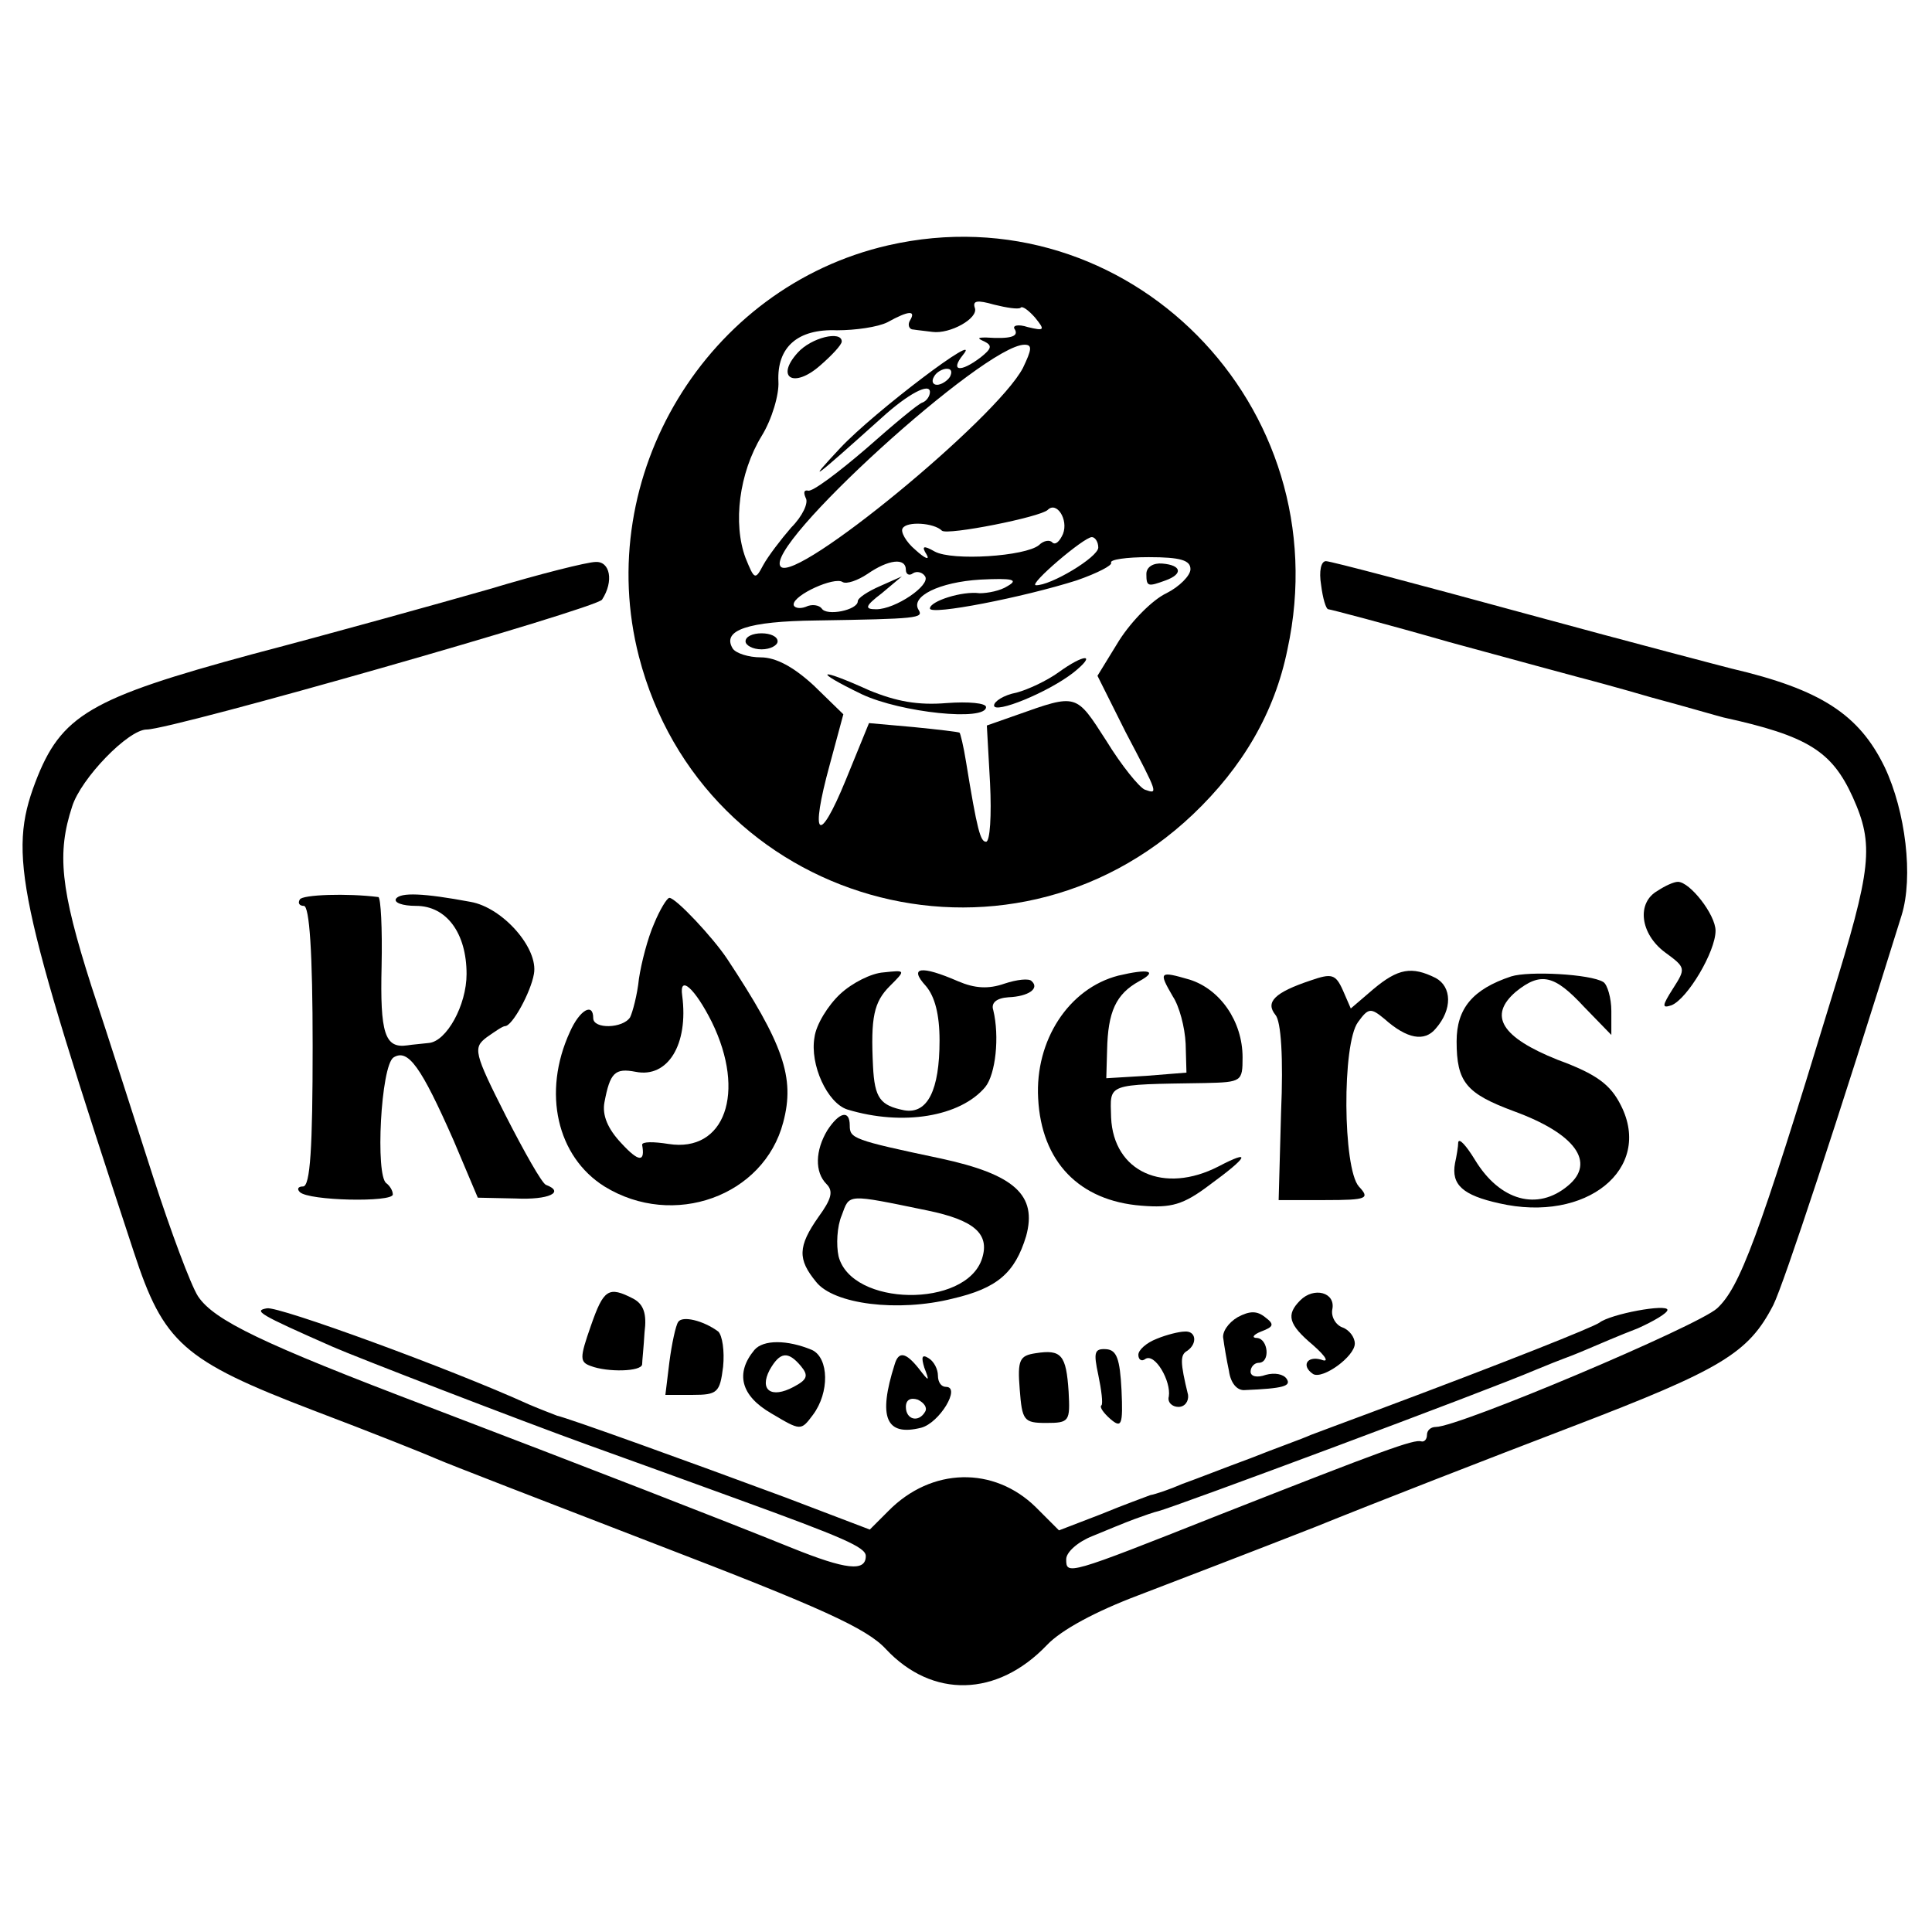
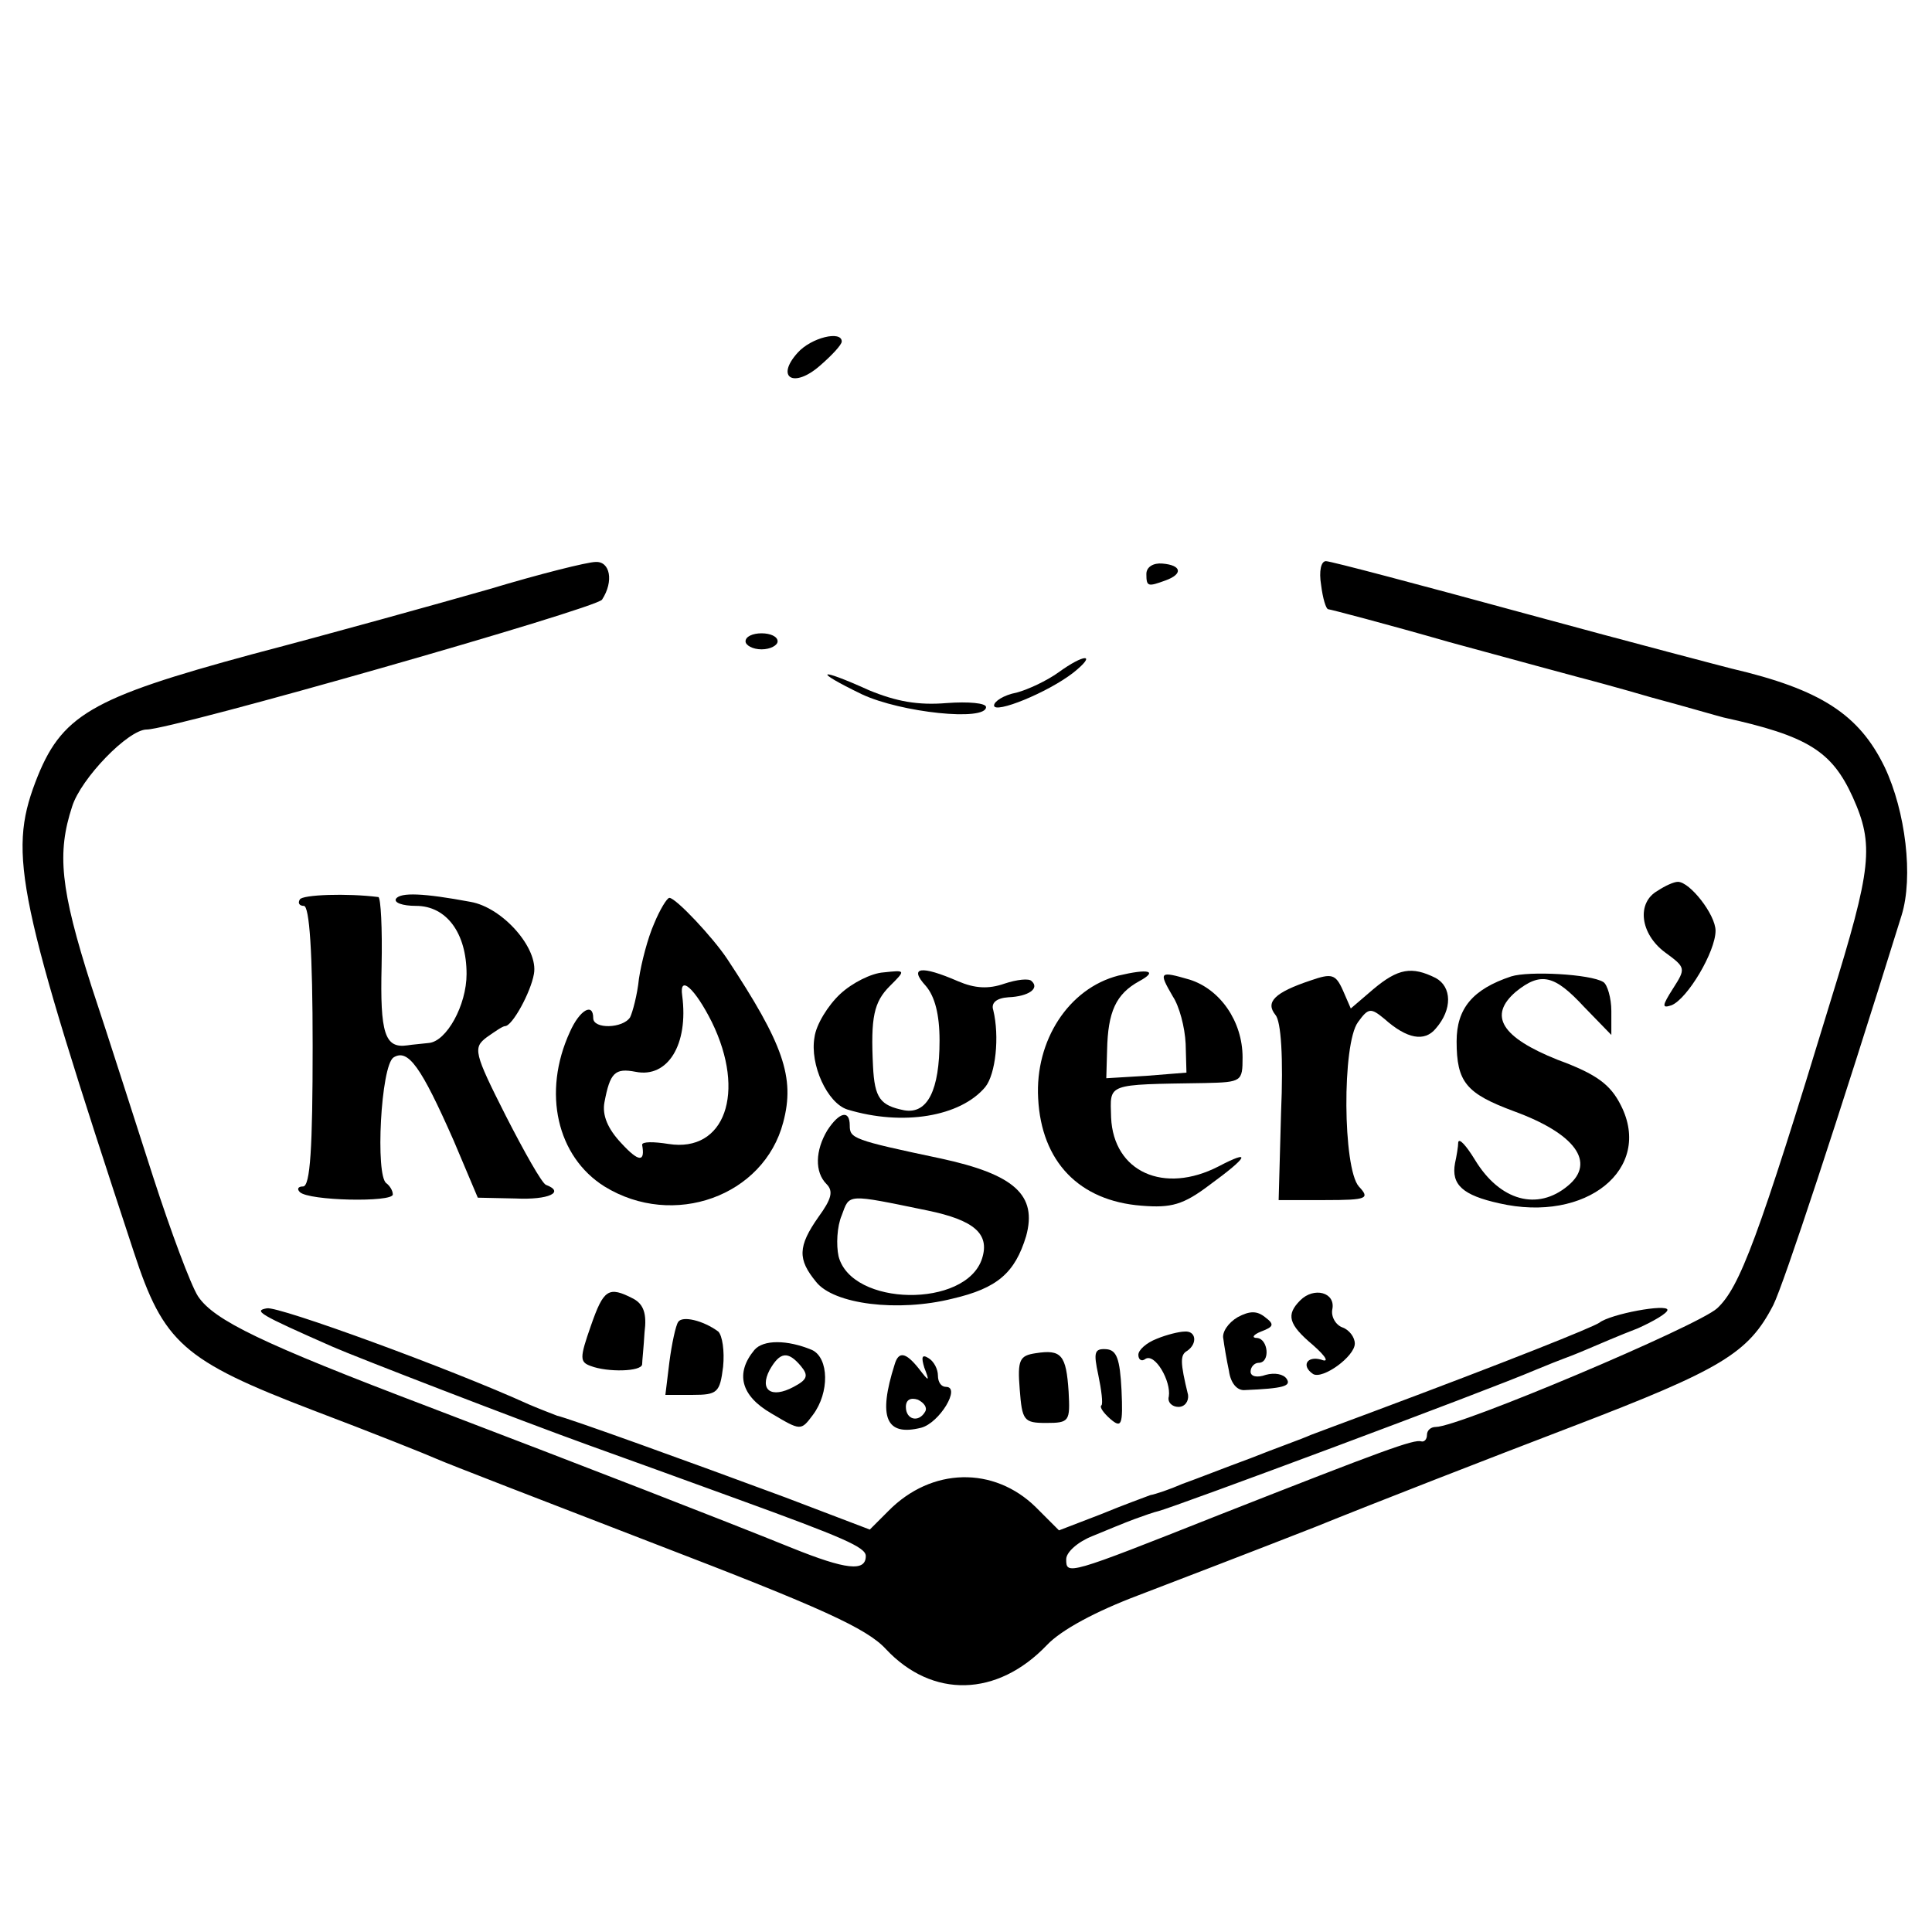
<svg xmlns="http://www.w3.org/2000/svg" version="1.0" width="241pt" height="241pt" viewBox="0 0 241 241" preserveAspectRatio="xMidYMid meet">
  <g transform="translate(0,241) scale(0.1,-0.1)" fill="#000000" stroke="none">
-     <path d="M1108 2104 c-227 -52 -369 -288 -311 -513 80 -309 459 -417 691 -197 62 59 102 127 118 206 66 304 -200 572 -498 504z m165 -78 c2 3 10 -3 18 -12 13 -16 12 -17 -9 -12 -12 4 -20 2 -16 -3 5 -9 -6 -12 -36 -10 -11 0 -11 -1 -2 -5 10 -5 9 -9 -5 -20 -25 -19 -38 -17 -22 3 28 34 -111 -71 -153 -116 -43 -46 -36 -41 52 38 33 30 60 44 60 32 0 -5 -4 -11 -9 -13 -5 -1 -37 -28 -71 -58 -35 -30 -67 -54 -72 -52 -5 1 -6 -2 -3 -9 4 -6 -4 -23 -18 -37 -13 -15 -29 -36 -35 -47 -10 -19 -11 -18 -22 9 -16 43 -8 106 20 152 13 21 22 52 21 68 -2 43 24 66 73 64 23 0 51 4 63 10 27 15 36 15 28 2 -3 -5 -1 -11 4 -11 6 -1 17 -2 24 -3 22 -3 58 17 53 30 -3 9 3 10 24 4 16 -4 30 -6 33 -4z m3 -75 c-33 -63 -282 -268 -302 -248 -24 24 254 277 304 277 10 0 9 -6 -2 -29z m-91 -11 c-3 -5 -11 -10 -16 -10 -6 0 -7 5 -4 10 3 6 11 10 16 10 6 0 7 -4 4 -10z m141 -196 c-4 -9 -9 -14 -13 -11 -3 4 -11 3 -17 -3 -17 -14 -108 -20 -130 -8 -14 8 -17 7 -10 -4 4 -7 -2 -5 -14 6 -12 10 -19 23 -16 27 5 9 39 7 49 -3 7 -6 123 17 132 26 11 11 26 -12 19 -30z m44 -17 c0 -12 -60 -48 -78 -47 -9 1 60 60 70 60 4 0 8 -6 8 -13z m115 -27 c0 -8 -14 -22 -30 -30 -17 -8 -43 -34 -59 -59 l-27 -44 35 -70 c41 -78 41 -78 24 -72 -7 3 -29 30 -48 61 -38 59 -36 59 -112 32 l-37 -13 4 -72 c2 -40 0 -73 -5 -73 -7 0 -11 14 -25 100 -3 19 -7 35 -8 36 -1 1 -27 4 -57 7 l-56 5 -29 -71 c-34 -83 -45 -72 -20 19 l17 63 -37 36 c-25 23 -47 35 -66 35 -15 0 -31 5 -35 11 -14 23 19 34 104 35 127 2 134 3 128 13 -11 17 26 35 77 38 40 2 48 0 34 -8 -9 -6 -25 -9 -35 -9 -22 3 -62 -10 -62 -19 0 -9 117 14 183 35 26 9 45 19 43 22 -2 4 19 7 47 7 40 0 52 -4 52 -15z m-355 -1 c0 -5 4 -8 9 -4 5 3 12 1 15 -4 7 -11 -37 -41 -61 -41 -15 0 -14 4 7 20 l25 21 -27 -12 c-16 -7 -28 -15 -28 -19 0 -11 -39 -19 -45 -9 -3 4 -12 6 -20 2 -8 -3 -15 -1 -15 3 0 12 51 35 61 28 5 -3 19 2 31 10 26 18 48 21 48 5z" />
    <path d="M995 1970 c-28 -31 -5 -45 28 -16 15 13 27 26 27 30 0 14 -38 5 -55 -14z" />
    <path d="M1430 1694 c0 -16 2 -16 24 -8 22 8 20 19 -4 21 -11 1 -20 -4 -20 -13z" />
    <path d="M930 1610 c0 -5 9 -10 20 -10 11 0 20 5 20 10 0 6 -9 10 -20 10 -11 0 -20 -4 -20 -10z" />
    <path d="M1320 1571 c-14 -10 -37 -21 -52 -25 -16 -3 -28 -11 -28 -16 0 -11 67 16 99 41 30 24 14 24 -19 0z" />
    <path d="M1075 1544 c49 -23 155 -34 155 -16 0 5 -22 7 -49 5 -36 -3 -63 2 -97 16 -64 29 -71 25 -9 -5z" />
    <path d="M610 1675 c-63 -18 -196 -55 -295 -81 -203 -55 -239 -76 -271 -160 -34 -90 -22 -146 123 -586 37 -113 61 -135 223 -197 74 -28 144 -56 155 -61 11 -5 135 -53 275 -107 203 -78 261 -104 285 -130 58 -62 139 -60 201 5 18 19 61 42 114 62 47 18 146 56 220 85 74 30 218 86 320 125 188 72 221 92 252 152 13 26 81 232 160 486 15 48 5 130 -21 185 -32 66 -80 97 -191 123 -8 2 -123 32 -255 68 -132 36 -245 66 -251 66 -6 0 -9 -12 -6 -30 2 -16 6 -30 9 -30 2 0 71 -18 151 -41 81 -22 154 -42 162 -44 8 -2 49 -13 90 -25 41 -11 82 -23 90 -25 105 -23 135 -42 161 -99 27 -60 24 -88 -27 -253 -91 -299 -114 -359 -142 -385 -24 -22 -322 -148 -351 -148 -6 0 -11 -4 -11 -10 0 -5 -3 -9 -7 -8 -9 3 -47 -11 -253 -92 -189 -75 -190 -75 -190 -55 0 9 15 22 33 29 17 7 41 17 52 21 11 4 25 9 30 10 20 5 412 151 470 176 17 7 32 13 35 14 3 1 16 6 30 12 14 6 42 18 63 26 20 9 37 19 37 23 0 8 -71 -5 -85 -16 -9 -6 -111 -47 -285 -112 -30 -11 -64 -24 -75 -28 -11 -5 -45 -17 -75 -29 -30 -11 -68 -26 -85 -32 -16 -7 -34 -13 -40 -14 -5 -2 -33 -12 -62 -24 l-52 -20 -29 29 c-52 51 -130 50 -184 -5 l-23 -23 -105 40 c-124 46 -271 99 -285 102 -5 2 -21 8 -35 14 -99 45 -313 123 -327 120 -17 -3 -11 -7 82 -48 27 -12 234 -92 320 -123 39 -14 122 -44 185 -67 132 -48 160 -60 160 -71 0 -20 -25 -17 -92 10 -89 36 -254 100 -453 176 -208 79 -268 108 -288 138 -9 14 -34 81 -56 149 -22 68 -56 175 -77 238 -39 122 -43 166 -24 224 11 35 70 96 93 96 32 0 561 151 568 162 15 23 10 48 -8 47 -10 0 -70 -15 -133 -34z" />
    <path d="M2068 1299 c-27 -15 -22 -54 9 -77 26 -19 26 -20 10 -45 -14 -22 -14 -25 -2 -21 20 8 55 67 55 93 0 20 -32 61 -47 61 -5 0 -16 -5 -25 -11z" />
    <path d="M374 1288 c-3 -5 0 -8 5 -8 7 0 11 -58 11 -175 0 -127 -3 -175 -12 -175 -6 0 -8 -3 -4 -7 11 -11 116 -13 116 -3 0 5 -4 11 -8 14 -14 9 -7 147 9 157 18 11 34 -11 75 -104 l30 -71 47 -1 c42 -2 62 8 38 17 -5 2 -27 41 -50 86 -40 79 -41 85 -24 98 10 7 20 14 23 14 9 0 32 42 36 65 6 32 -39 83 -79 90 -59 11 -87 12 -93 4 -3 -5 8 -9 25 -9 38 0 63 -34 63 -85 0 -39 -25 -84 -47 -86 -8 -1 -21 -2 -27 -3 -28 -4 -34 15 -32 99 1 47 -1 85 -4 86 -39 5 -95 3 -98 -3z" />
    <path d="M816 1258 c-8 -18 -16 -49 -19 -69 -2 -20 -8 -42 -11 -48 -9 -14 -46 -15 -46 -1 0 20 -17 10 -29 -17 -35 -76 -16 -156 43 -193 86 -53 199 -12 223 80 15 56 0 98 -70 204 -18 27 -64 76 -72 76 -3 0 -12 -15 -19 -32z m72 -123 c43 -88 16 -163 -54 -152 -19 3 -33 3 -33 -1 4 -22 -4 -22 -26 2 -17 18 -24 35 -21 51 7 37 13 43 39 38 40 -8 66 34 58 95 -4 27 16 9 37 -33z" />
    <path d="M1048 1170 c-15 -14 -30 -38 -32 -54 -6 -34 16 -82 41 -90 69 -21 141 -9 172 28 13 16 18 63 10 96 -3 9 4 15 19 16 25 1 39 11 29 20 -3 4 -19 2 -34 -3 -20 -7 -37 -6 -58 3 -46 20 -62 18 -40 -6 11 -13 17 -35 17 -68 0 -62 -15 -92 -44 -87 -30 6 -37 15 -39 55 -3 61 1 80 21 100 20 20 20 20 -8 17 -15 -1 -39 -13 -54 -27z" />
    <path d="M1395 1193 c-62 -16 -104 -81 -100 -153 4 -79 51 -128 129 -134 37 -3 52 1 85 26 48 35 53 45 11 23 -68 -35 -131 -7 -134 61 -1 43 -8 41 117 43 46 1 47 2 47 32 0 45 -28 85 -66 97 -38 11 -39 10 -21 -21 8 -12 15 -38 16 -59 l1 -36 -50 -4 -50 -3 1 35 c1 48 11 70 40 86 24 13 12 16 -26 7z" />
    <path d="M1635 1187 c-45 -15 -57 -27 -44 -43 7 -8 10 -53 7 -122 l-3 -109 58 0 c53 0 56 2 42 17 -20 23 -21 178 -1 205 13 18 16 18 33 4 28 -25 50 -29 64 -12 21 24 20 52 0 63 -30 15 -47 12 -78 -14 l-28 -24 -10 23 c-9 20 -14 21 -40 12z" />
    <path d="M1885 1192 c-48 -16 -68 -40 -68 -81 0 -51 12 -65 71 -87 77 -28 103 -64 68 -93 -38 -32 -85 -19 -116 32 -11 18 -20 28 -21 22 0 -5 -2 -17 -4 -26 -5 -27 10 -40 55 -50 109 -25 192 43 152 122 -13 26 -30 39 -79 57 -70 28 -87 55 -52 85 31 25 48 21 85 -19 l34 -35 0 30 c0 16 -5 33 -10 36 -16 10 -93 14 -115 7z" />
    <path d="M1032 1000 c-15 -25 -16 -52 -1 -67 9 -9 6 -19 -10 -41 -26 -37 -26 -53 -3 -81 22 -28 102 -38 170 -21 56 13 78 32 92 78 14 51 -14 77 -107 97 -109 23 -113 25 -113 41 0 20 -13 17 -28 -6z m125 -100 c58 -12 78 -29 68 -60 -20 -62 -163 -60 -179 3 -3 14 -2 37 4 51 10 27 5 27 107 6z" />
    <path d="M737 756 c-14 -40 -14 -45 0 -50 21 -8 63 -7 64 2 0 4 2 22 3 40 3 23 -1 35 -14 42 -31 16 -37 12 -53 -34z" />
    <path d="M1622 788 c-18 -18 -15 -30 16 -56 17 -15 20 -22 10 -18 -18 5 -25 -8 -10 -18 12 -7 52 22 52 38 0 8 -7 17 -15 20 -9 3 -15 14 -13 23 4 21 -23 28 -40 11z" />
    <path d="M1544 767 c-12 -7 -20 -19 -18 -27 1 -8 4 -26 7 -40 2 -15 10 -25 20 -24 48 2 58 5 52 14 -4 6 -15 8 -26 5 -11 -4 -19 -2 -19 4 0 6 5 11 10 11 15 0 12 30 -2 31 -7 0 -5 4 5 8 16 6 17 9 5 18 -10 8 -19 8 -34 0z" />
    <path d="M846 761 c-3 -4 -8 -27 -11 -50 l-5 -41 34 0 c31 0 34 3 38 35 2 20 -1 39 -6 44 -19 14 -45 20 -50 12z" />
    <path d="M1443 740 c-13 -5 -23 -14 -23 -20 0 -6 4 -9 9 -5 12 7 32 -28 29 -47 -2 -7 4 -13 12 -13 8 0 13 7 12 15 -10 41 -10 50 -1 55 13 9 11 25 -3 24 -7 0 -23 -4 -35 -9z" />
    <path d="M941 726 c-24 -29 -17 -57 21 -79 37 -22 37 -22 52 -2 21 28 20 71 -1 81 -31 13 -61 13 -72 0z m58 -20 c10 -12 8 -17 -9 -26 -28 -15 -43 -4 -30 21 13 23 23 24 39 5z" />
    <path d="M1292 722 c-20 -3 -23 -8 -20 -45 3 -39 5 -42 33 -42 29 0 30 2 28 39 -3 46 -9 53 -41 48z" />
    <path d="M1370 695 c4 -19 6 -36 4 -38 -3 -2 3 -10 11 -17 14 -12 16 -8 14 36 -2 39 -6 50 -19 51 -15 1 -16 -4 -10 -32z" />
    <path d="M1116 708 c-21 -66 -11 -90 33 -79 23 6 50 51 31 51 -6 0 -10 6 -10 14 0 8 -5 18 -12 22 -8 5 -9 1 -5 -12 7 -18 6 -18 -7 -1 -16 20 -25 22 -30 5z m38 -59 c-8 -14 -24 -10 -24 6 0 9 6 12 15 9 8 -4 12 -10 9 -15z" />
  </g>
</svg>